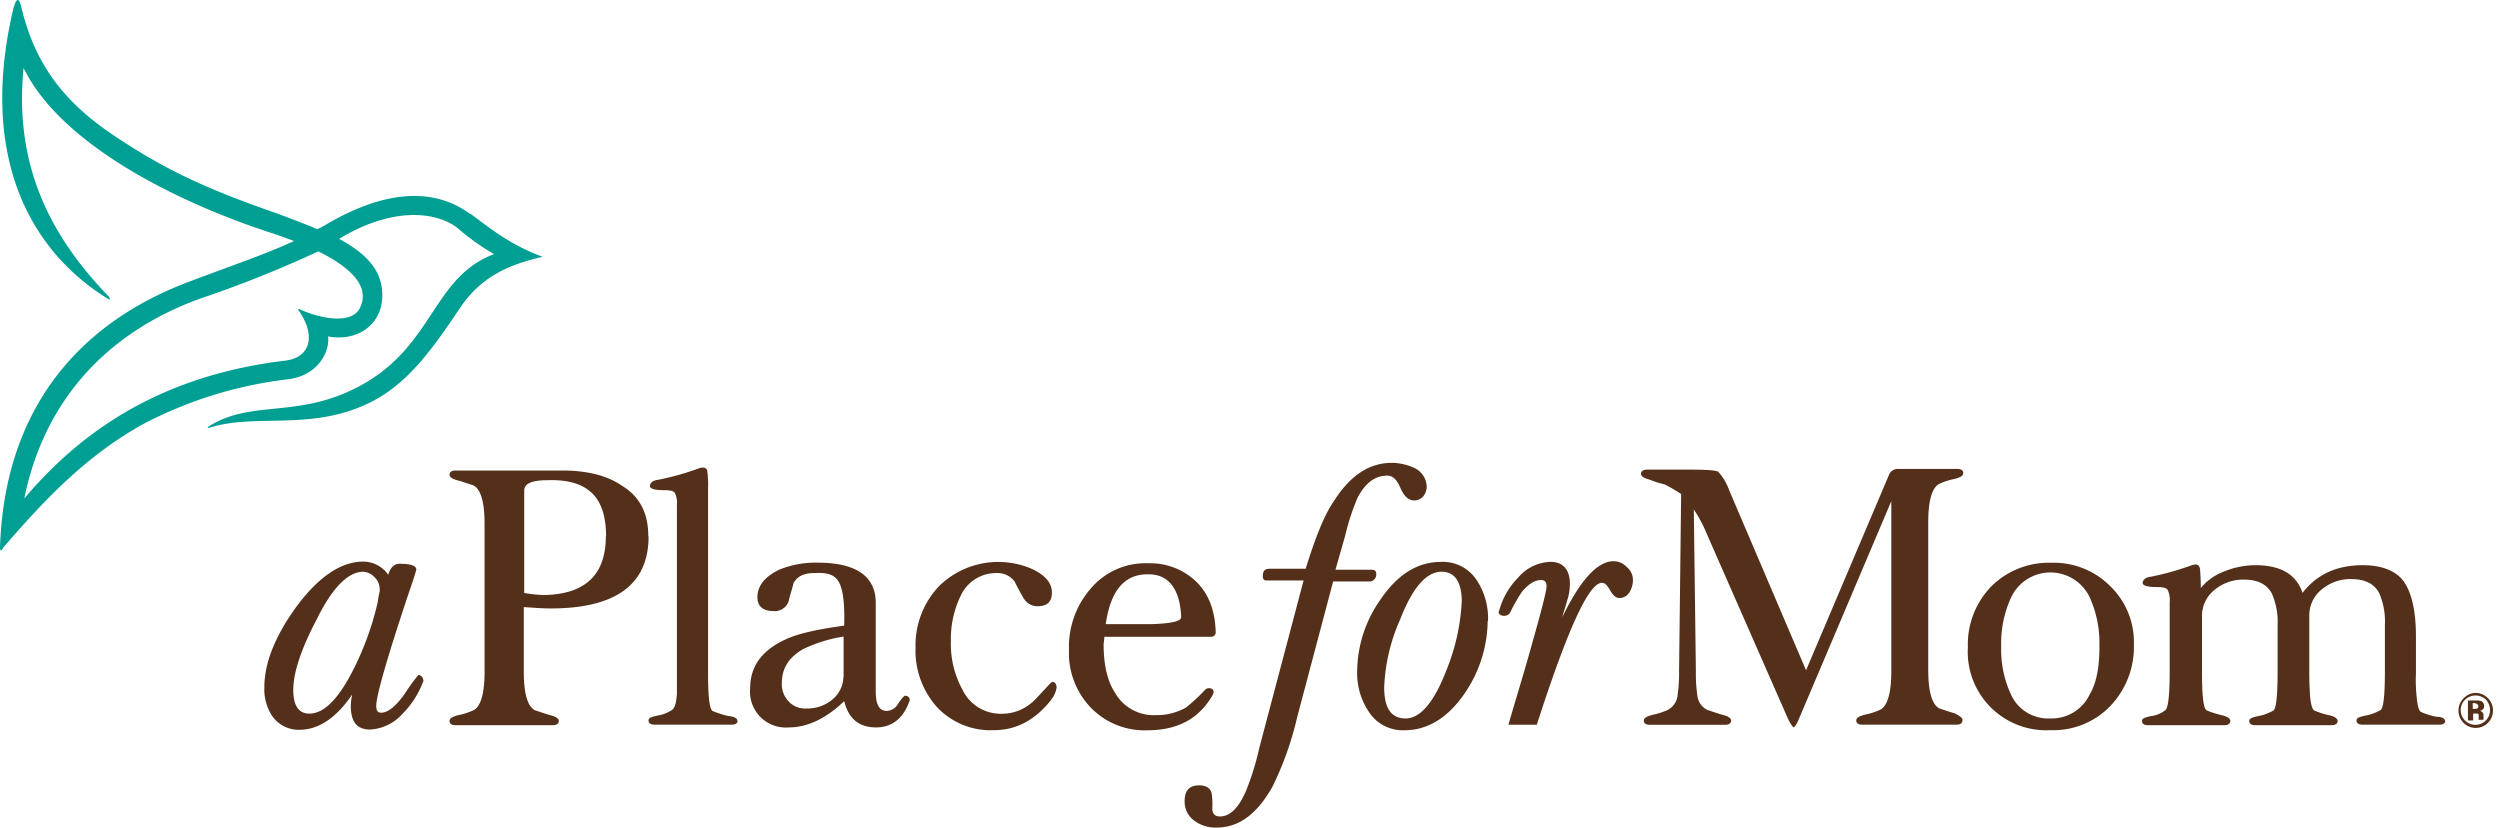
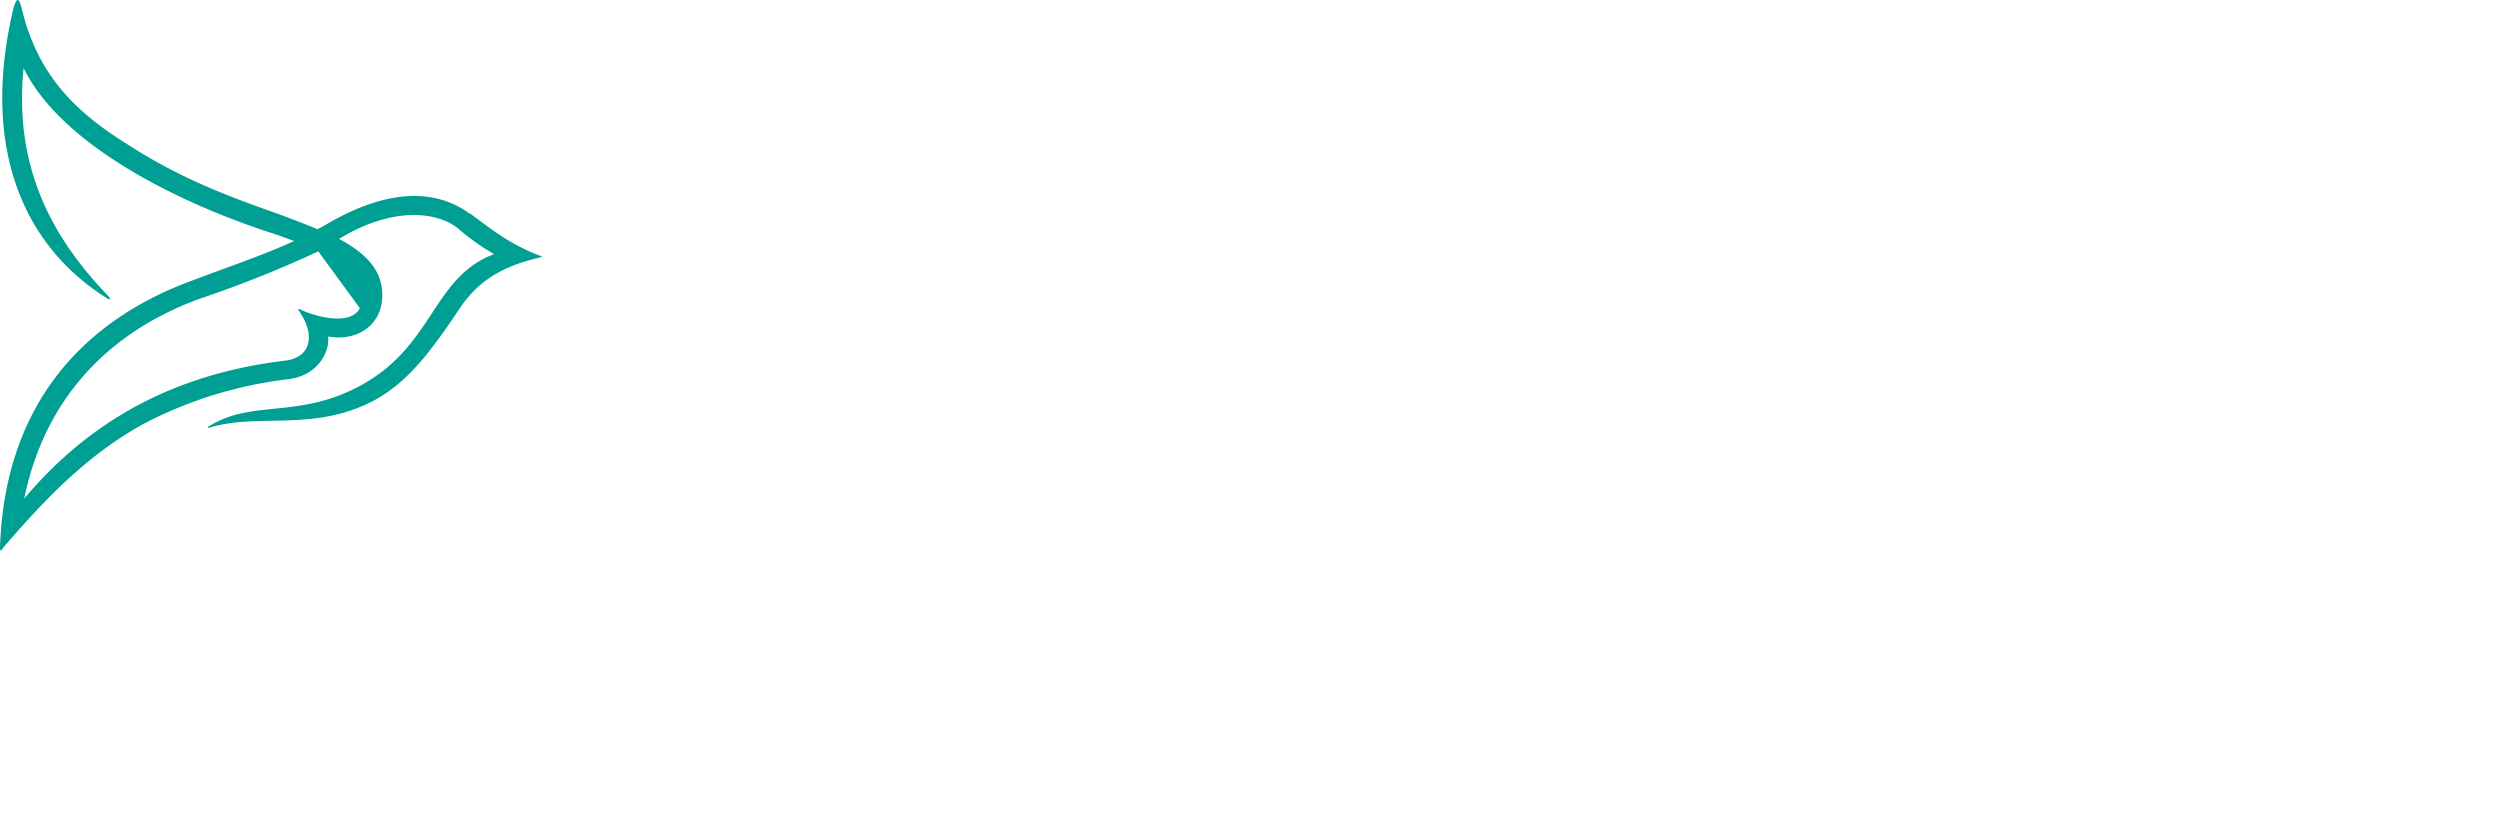
<svg xmlns="http://www.w3.org/2000/svg" width="145" height="48" fill="none">
-   <path d="M27.274 12.414c-1.365-1.001-3.854-1.925-8.068.44-.28.16-.56.334-.804.44-.641-.28-1.405-.56-2.25-.883-3.693-1.285-6.139-2.336-8.908-4.135-3.327-2.082-5.155-4.33-5.996-7.82C1.084-.23.914-.19.684.895c-1.728 7.824.72 13.403 5.535 16.413.16.08.24.12.08-.12C2.65 13.419.845 9.284 1.366 3.945c2.125 4.338 8.628 7.675 14.207 9.513.52.16 1.044.36 1.485.52-1.845.845-3.574 1.405-5.9 2.29C4.252 18.794.248 24.052 0 31.756c0 .2.08.24.16.04 2.65-3.09 5.055-5.498 8.188-7.223a24.119 24.119 0 018.309-2.57c1.845-.2 2.489-1.685 2.369-2.489 1.805.334 3.336-.804 3.13-2.73-.12-1.124-.845-2.045-2.49-2.929 3.37-2.045 5.9-1.444 6.904-.6a13.38 13.38 0 002.085 1.484c-3.533 1.328-3.49 5.219-7.584 7.535-3.694 2.085-6.38.844-8.949 2.449-.12.08-.08.12.04.08 2.766-.861 5.98.253 9.44-1.528 2.001-1.045 3.37-2.85 5.054-5.38 1.365-2.044 3.17-2.608 4.815-3.002-1.805-.667-2.89-1.525-4.174-2.49l-.023.01zm-6.403 5.459c-.52 1-2.41.56-3.45.08-.12-.08-.16 0-.08.08 1 1.444.667 2.73-.845 2.89-7.674.924-12.158 4.534-15.088 7.987 1.281-6.263 5.415-9.873 10.23-11.601a67.147 67.147 0 006.824-2.73c2.689 1.335 2.81 2.49 2.409 3.29" fill="#009F93" />
-   <path d="M24.561 39.464v.04c0 .04-.04.04-.04.08a5.195 5.195 0 01-1.164 1.805 2.723 2.723 0 01-1.886.924c-.764 0-1.124-.44-1.124-1.364a3.54 3.54 0 01.08-.668c-.924 1.365-1.965 2.046-3.05 2.046a1.864 1.864 0 01-1.564-.764 2.792 2.792 0 01-.481-1.686c0-1.404.6-2.93 1.805-4.614 1.285-1.765 2.61-2.69 3.934-2.69a1.756 1.756 0 011.445.765c.12-.4.333-.64.667-.64.64 0 .964.12.964.333 0 .04-.16.56-.48 1.485-1.245 3.733-1.845 5.859-1.845 6.42 0 .28.08.4.28.4.4 0 .844-.36 1.365-1.085.244-.387.513-.758.804-1.11a.334.334 0 01.28.333l.01-.01zm-2.54-5.249a.965.965 0 00-.28-.72 1.001 1.001 0 00-.667-.334c-.884 0-1.805.924-2.729 2.81-.884 1.684-1.335 3.049-1.335 4.053 0 .925.334 1.365.925 1.365.884 0 1.725-.884 2.609-2.65a17.212 17.212 0 001.364-3.813c.04-.36.12-.6.12-.72m15.589-3.09c0 2.769-1.885 4.174-5.672 4.174-.48 0-1-.04-1.565-.08v3.747c0 1.334.24 2.045.668 2.249.04 0 .333.12.884.28.334.08.48.2.48.334 0 .133-.12.24-.333.24h-5.673c-.2 0-.333-.08-.333-.24 0-.16.16-.24.48-.334.305-.06.601-.153.884-.28.44-.2.668-.965.668-2.25v-8.565c0-1.334-.24-2.045-.668-2.248-.04 0-.333-.12-.884-.28-.333-.08-.48-.2-.48-.334s.12-.24.333-.24h6.18c1.445 0 2.61.28 3.49.884 1.044.64 1.525 1.605 1.525 2.93l.017.013zm-2.465-.014c0-1.163-.282-2.006-.844-2.529-.561-.52-1.405-.764-2.57-.72-.89 0-1.334.2-1.334.6v5.94c.371.065.747.105 1.124.12 2.41-.04 3.61-1.165 3.61-3.41m7.645 10.687c0 .16-.12.24-.334.24H37.95c-.2 0-.334-.08-.334-.24 0-.16.16-.201.48-.281a2.14 2.14 0 00.885-.334c.16-.12.24-.4.28-.924v-10.94a1.334 1.334 0 00-.12-.721c-.08-.12-.28-.16-.64-.16-.52 0-.805-.08-.805-.24 0-.161.16-.335.481-.361a15.98 15.98 0 002.369-.668.51.51 0 01.24-.04.232.232 0 01.225.147.23.23 0 01.016.094c.042.331.055.666.04 1v10.634c0 1.405.08 2.166.28 2.25.286.117.582.21.884.28.4.04.56.16.52.28m10.025-1.221c-.36 1.084-1.045 1.605-1.965 1.605-1.001 0-1.605-.52-1.846-1.525-1.044 1.001-2.125 1.525-3.21 1.525a2.078 2.078 0 01-2.248-2.249c0-1.285.667-2.209 2.045-2.85.764-.36 1.925-.6 3.41-.804.04-1.334-.08-2.165-.334-2.569-.253-.404-.667-.52-1.404-.48-.603 0-1.005.2-1.205.6-.08.36-.2.668-.28 1.045a.854.854 0 01-.884.56c-.6 0-.925-.28-.925-.804 0-.667.44-1.205 1.285-1.605a5.55 5.55 0 012.209-.4c2.249 0 3.37.804 3.37 2.335v5.139c0 .764.2 1.124.64 1.124a.784.784 0 00.668-.44c.2-.28.334-.44.4-.44a.3.3 0 01.2.08c.04.04.08.12.04.16l.034-.007zm-3.847-1.328v-2.336a8.424 8.424 0 00-2.336.721c-.844.48-1.245 1.124-1.245 1.965a1.451 1.451 0 00.4 1.085 1.303 1.303 0 001.045.4 2.239 2.239 0 001.485-.52 1.745 1.745 0 00.64-1.335m12.056 1.348c-.925 1.164-2.002 1.765-3.337 1.765a4.265 4.265 0 01-3.29-1.335 4.908 4.908 0 01-1.245-3.45 4.968 4.968 0 011.365-3.57 4.901 4.901 0 015.379-1c.764.36 1.164.803 1.164 1.364 0 .56-.28.804-.844.804a.929.929 0 01-.804-.48c-.2-.334-.36-.641-.52-.965a1.24 1.24 0 00-1.045-.48 2.256 2.256 0 00-2.085 1.334 5.696 5.696 0 00-.56 2.61 5.481 5.481 0 00.666 2.809 2.456 2.456 0 002.336 1.405 2.616 2.616 0 001.685-.64c.12-.081.44-.441 1.044-1.085.08-.08.12-.12.2-.12.08 0 .2.12.2.333-.044.266-.16.515-.333.72m9.563-3.949a.266.266 0 01-.24.28H64.05c0 .2-.04.36-.04.44 0 1.125.2 2.086.64 2.77a2.587 2.587 0 002.37 1.334 3.49 3.49 0 001.765-.44c.4-.32.776-.669 1.124-1.044a.307.307 0 01.2-.08c.2 0 .28.08.28.24a.664.664 0 01-.08.2c-.803 1.365-2.045 2.002-3.773 2.002a4.338 4.338 0 01-3.29-1.335 4.575 4.575 0 01-1.245-3.336 5.135 5.135 0 011.245-3.53 4.151 4.151 0 013.37-1.485 3.834 3.834 0 012.61.924c.844.72 1.244 1.765 1.284 3.05l.003.01zm-2.005-.895c-.08-1.645-.764-2.489-1.965-2.449-1.335 0-2.138.963-2.41 2.89h2.61c1.204-.04 1.805-.16 1.765-.44zm14.244-7.534a.958.958 0 01-.2.56.709.709 0 01-.52.24c-.334 0-.601-.24-.805-.72-.203-.48-.44-.72-.764-.72-.72 0-1.284.44-1.725 1.284a13.539 13.539 0 00-.72 2.209l-.561 1.965h2.085c.2 0 .28.08.28.24a.4.4 0 01-.44.44h-2.059l-2.085 7.865a18.686 18.686 0 01-1.435 4.04c-.884 1.566-1.925 2.37-3.25 2.37a2.043 2.043 0 01-1.284-.4 1.352 1.352 0 01-.56-1.125c0-.64.28-.924.843-.924.4 0 .64.16.72.44.045.292.059.589.041.884 0 .334.16.48.44.48.601 0 1.125-.52 1.565-1.604.301-.77.542-1.562.721-2.37l2.57-9.712h-2.166c-.12 0-.2-.08-.2-.24 0-.334.12-.44.4-.44h2.085c.56-1.806 1.085-3.13 1.645-3.935.925-1.445 2.002-2.209 3.37-2.209.474.01.94.124 1.365.334a1.234 1.234 0 01.64 1.044m3.538 7.788a7.584 7.584 0 01-1.288 4.135c-.965 1.445-2.166 2.209-3.53 2.209a2.336 2.336 0 01-2.086-1.085 4.004 4.004 0 01-.667-2.335A7.318 7.318 0 0180.05 34.8c1-1.485 2.165-2.21 3.53-2.21a2.336 2.336 0 012.085 1.085 4 4 0 01.64 2.336h-.02zm-1.505-1.124c0-1.124-.4-1.725-1.165-1.725-.89 0-1.692.923-2.409 2.77a10.677 10.677 0 00-.924 3.934c0 1.204.4 1.805 1.245 1.805.844 0 1.645-.925 2.369-2.81.516-1.265.815-2.609.884-3.974m9.929-1.201a1.352 1.352 0 01-.2.667.69.69 0 01-.56.334c-.24 0-.4-.16-.56-.44-.161-.281-.281-.441-.481-.441-.764 0-2.002 2.73-3.774 8.228H87.49c.4-1.405.844-2.81 1.245-4.254.64-2.25.964-3.49.964-3.774 0-.284-.12-.36-.334-.36-.36 0-.72.24-1.084.667a9.718 9.718 0 00-.668 1.165.387.387 0 01-.36.24c-.2 0-.334-.08-.334-.24l.04-.08a4.293 4.293 0 011.085-1.886 2.566 2.566 0 011.885-.924c.72 0 1.124.44 1.124 1.285 0 .328-.054.653-.16.964-.08.334-.2.64-.28.964 1.044-2.165 2.046-3.25 2.97-3.25a1.028 1.028 0 01.764.334.946.946 0 01.36.804m19.109 8.102c0 .16-.12.24-.333.24h-5.486c-.2 0-.333-.08-.333-.24 0-.16.16-.241.48-.334.305-.06.601-.154.884-.28.441-.2.668-.965.668-2.25v-9.86l-5.379 12.68c-.12.28-.24.44-.28.44-.04 0-.2-.2-.361-.56l-4.67-10.634a8.044 8.044 0 00-.765-1.445l.12 9.39a8.91 8.91 0 00.08 1.364 1.069 1.069 0 00.6.884c.04 0 .335.12.885.28.334.08.48.2.48.334s-.12.24-.333.24h-4.398c-.2 0-.334-.08-.334-.24 0-.16.16-.24.48-.333.305-.06.602-.154.885-.28a1.079 1.079 0 00.6-.925 8.51 8.51 0 00.08-1.335l.12-10.273a8.88 8.88 0 00-.963-.56 5.667 5.667 0 01-.885-.281c-.333-.08-.48-.2-.48-.334 0-.133.12-.24.334-.24h2.499c.964 0 1.485.04 1.645.12.283.316.501.684.64 1.085l4.455 10.433 4.815-11.344a.552.552 0 01.56-.334h3.41c.2 0 .334.08.334.24 0 .16-.16.24-.481.334-.304.06-.601.153-.884.28-.44.2-.667.965-.667 2.25v8.548c0 1.334.24 2.045.667 2.249.04 0 .334.12.884.28.281.16.441.24.441.4m9.936-4.404a4.963 4.963 0 01-1.365 3.57 4.59 4.59 0 01-3.49 1.405 4.548 4.548 0 01-4.774-4.815 4.82 4.82 0 011.364-3.53 4.725 4.725 0 013.49-1.364 4.601 4.601 0 013.41 1.364 4.51 4.51 0 011.365 3.37zm-2.002.12a6.424 6.424 0 00-.56-2.85 2.527 2.527 0 00-2.3-1.443 2.52 2.52 0 00-2.275 1.484 6.35 6.35 0 00-.56 2.81c-.03.953.162 1.901.56 2.769a2.364 2.364 0 002.289 1.404 2.43 2.43 0 002.289-1.404c.4-.668.561-1.605.561-2.77m20.059 4.295c0 .16-.12.24-.334.24h-4.481c-.2 0-.333-.08-.333-.24 0-.16.16-.2.48-.28.326-.054.64-.167.924-.334.161-.12.241-.884.241-2.25v-2.689a4.115 4.115 0 00-.334-1.845c-.28-.52-.804-.804-1.605-.804a2.583 2.583 0 00-1.725.6 1.925 1.925 0 00-.721 1.526v3.243c0 .844.04 1.285.04 1.365.04.48.12.804.241.884.284.123.58.217.884.28.333.08.48.2.48.334 0 .133-.12.24-.333.24h-4.462c-.2 0-.333-.08-.333-.24 0-.16.16-.2.48-.28.326-.054.64-.167.925-.334.16-.12.24-.884.24-2.25v-2.688a4.115 4.115 0 00-.334-1.846c-.28-.52-.804-.804-1.605-.804a2.583 2.583 0 00-1.725.6 1.923 1.923 0 00-.721 1.526v3.213c0 1.405.081 2.165.281 2.249.286.117.582.211.884.28.334.08.48.2.48.334 0 .133-.12.24-.333.24h-4.458c-.2 0-.334-.08-.334-.24 0-.16.16-.2.481-.28.323-.032.631-.157.884-.36.16-.161.24-.885.24-2.25v-4a1.335 1.335 0 00-.12-.721c-.08-.12-.28-.16-.641-.16-.52 0-.804-.08-.804-.24 0-.16.161-.334.481-.36a15.99 15.99 0 002.369-.668.704.704 0 01.24-.04c.12 0 .2.08.24.28 0 .12.04.48.04 1.084a3.217 3.217 0 011.365-.964 4.83 4.83 0 011.805-.36c1.445 0 2.369.52 2.73 1.605.844-1.085 2.002-1.605 3.49-1.605 1.124 0 1.925.333 2.369.924.48.667.72 1.765.72 3.21v2.125c-.021.456-.008.912.04 1.365.04.48.121.804.241.884.284.124.58.218.884.28.36 0 .52.12.52.24m2.507.101a1.003 1.003 0 01-1.566-.148.992.992 0 01-.159-.573.992.992 0 01.333-.72.936.936 0 01.668-.28 1.021 1.021 0 01.72 1.724l.004-.003zm-1.338-1.331a.848.848 0 00-.066 1.146.843.843 0 00.744.31.849.849 0 00.766-.856.883.883 0 00-.24-.6.873.873 0 00-1.204 0zm.16 1.164v-1.117h.584c.067.009.134.022.2.04a.335.335 0 01.16.28.286.286 0 01-.019.108.282.282 0 01-.153.153.272.272 0 01-.108.02.205.205 0 01.16.08c.08.04.08.12.08.24v.2h-.28v-.28a.093.093 0 00-.025-.056.09.09 0 00-.055-.025h-.241v.4h-.28l-.023-.043zm.52-.924c-.04 0-.08-.04-.16-.04h-.08v.334h.12c.08 0 .12 0 .16-.04a.141.141 0 00.04-.12c0-.04 0-.08-.08-.12" fill="#54301A" />
+   <path d="M27.274 12.414c-1.365-1.001-3.854-1.925-8.068.44-.28.16-.56.334-.804.44-.641-.28-1.405-.56-2.25-.883-3.693-1.285-6.139-2.336-8.908-4.135-3.327-2.082-5.155-4.33-5.996-7.82C1.084-.23.914-.19.684.895c-1.728 7.824.72 13.403 5.535 16.413.16.08.24.12.08-.12C2.65 13.419.845 9.284 1.366 3.945c2.125 4.338 8.628 7.675 14.207 9.513.52.16 1.044.36 1.485.52-1.845.845-3.574 1.405-5.9 2.29C4.252 18.794.248 24.052 0 31.756c0 .2.08.24.16.04 2.65-3.09 5.055-5.498 8.188-7.223a24.119 24.119 0 018.309-2.57c1.845-.2 2.489-1.685 2.369-2.489 1.805.334 3.336-.804 3.13-2.73-.12-1.124-.845-2.045-2.49-2.929 3.37-2.045 5.9-1.444 6.904-.6a13.38 13.38 0 002.085 1.484c-3.533 1.328-3.49 5.219-7.584 7.535-3.694 2.085-6.38.844-8.949 2.449-.12.08-.08.12.04.08 2.766-.861 5.98.253 9.44-1.528 2.001-1.045 3.37-2.85 5.054-5.38 1.365-2.044 3.17-2.608 4.815-3.002-1.805-.667-2.89-1.525-4.174-2.49l-.023.01zm-6.403 5.459c-.52 1-2.41.56-3.45.08-.12-.08-.16 0-.08.08 1 1.444.667 2.73-.845 2.89-7.674.924-12.158 4.534-15.088 7.987 1.281-6.263 5.415-9.873 10.23-11.601a67.147 67.147 0 006.824-2.73" fill="#009F93" />
</svg>